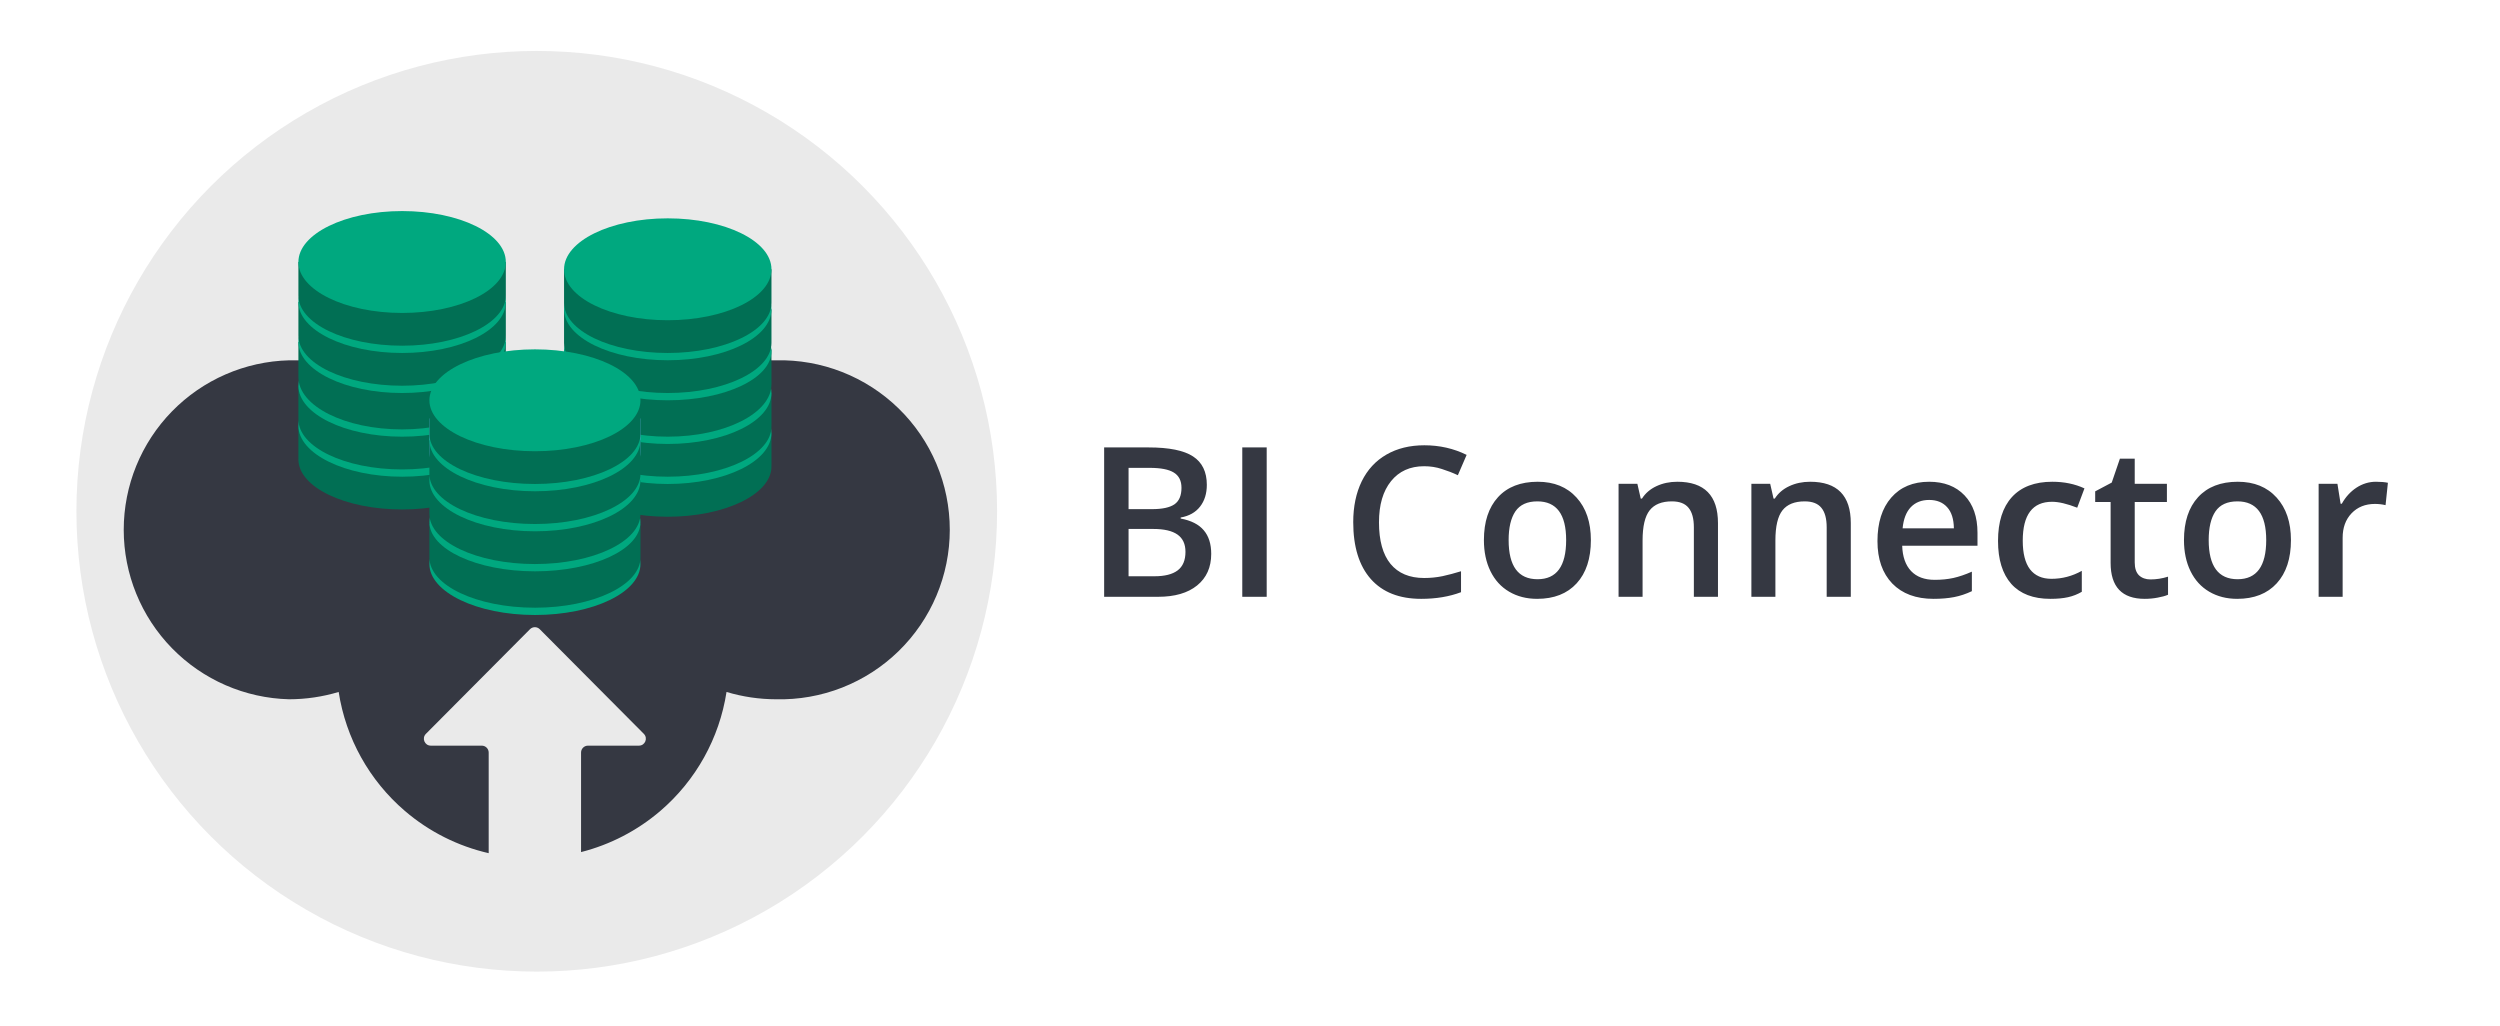
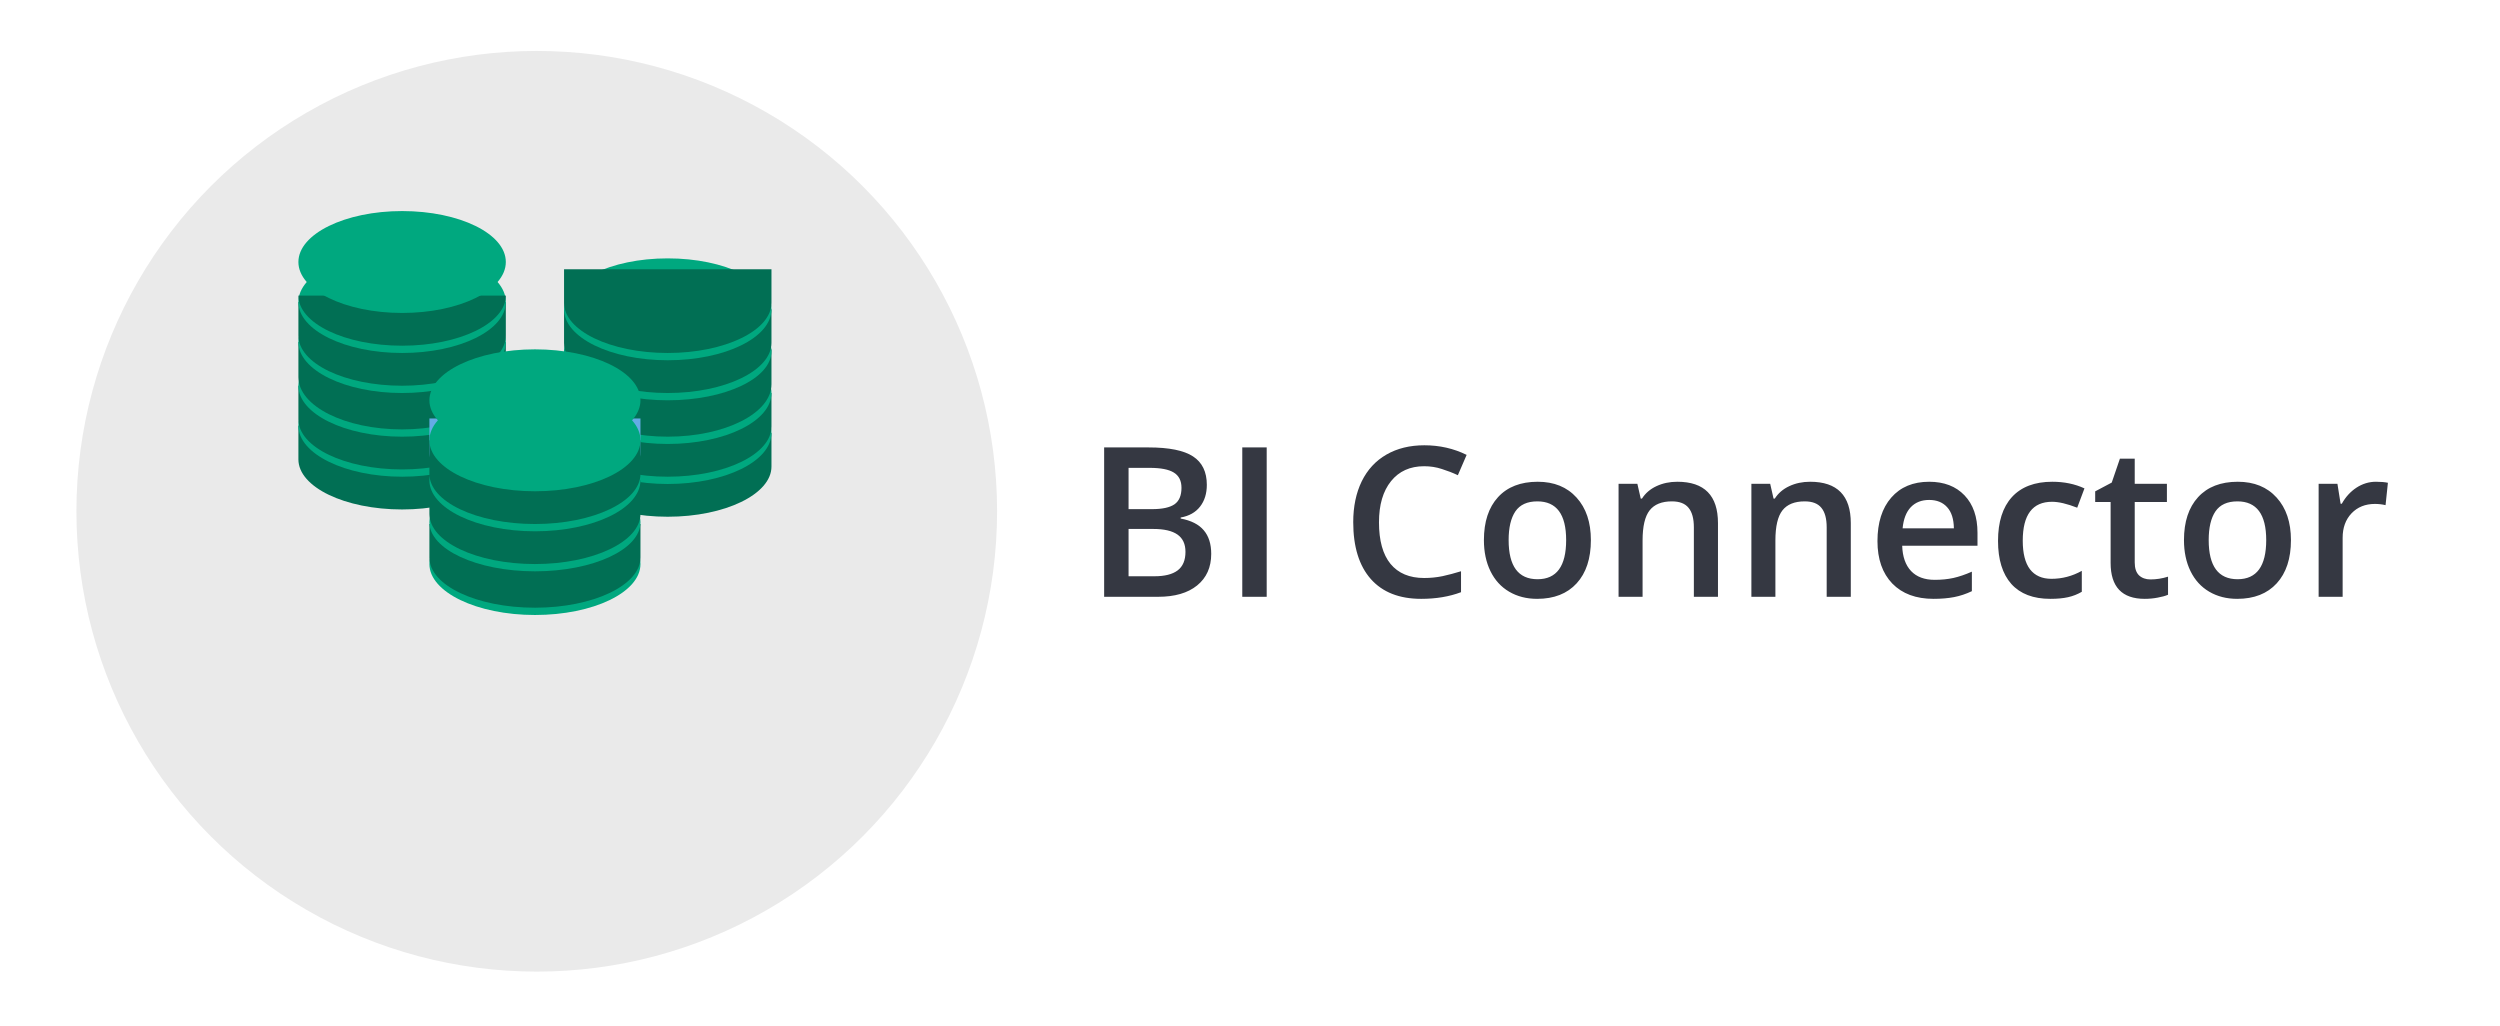
<svg xmlns="http://www.w3.org/2000/svg" width="687" height="282" viewBox="0 0 687 282" fill="none">
  <rect width="687" height="282" fill="white" />
  <path d="M303.419 122.953H315.604C321.256 122.953 325.337 123.776 327.845 125.423C330.372 127.07 331.635 129.672 331.635 133.229C331.635 135.624 331.018 137.618 329.782 139.209C328.547 140.8 326.769 141.801 324.448 142.213V142.494C327.33 143.036 329.445 144.113 330.793 145.722C332.159 147.313 332.843 149.475 332.843 152.208C332.843 155.895 331.551 158.787 328.968 160.884C326.404 162.961 322.829 164 318.243 164H303.419V122.953ZM310.129 139.911H316.586C319.394 139.911 321.444 139.471 322.735 138.591C324.027 137.693 324.672 136.177 324.672 134.043C324.672 132.115 323.97 130.72 322.567 129.859C321.182 128.998 318.973 128.568 315.941 128.568H310.129V139.911ZM310.129 145.357V158.357H317.26C320.068 158.357 322.183 157.823 323.605 156.756C325.047 155.671 325.767 153.967 325.767 151.646C325.767 149.513 325.037 147.931 323.577 146.902C322.117 145.872 319.899 145.357 316.923 145.357H310.129ZM341.378 164V122.953H348.088V164H341.378ZM391.353 128.119C387.497 128.119 384.465 129.485 382.257 132.218C380.048 134.951 378.944 138.722 378.944 143.532C378.944 148.567 380.001 152.376 382.116 154.959C384.25 157.542 387.329 158.834 391.353 158.834C393.094 158.834 394.779 158.666 396.407 158.329C398.035 157.973 399.729 157.524 401.489 156.981V162.737C398.269 163.953 394.619 164.562 390.539 164.562C384.531 164.562 379.917 162.746 376.698 159.115C373.478 155.465 371.868 150.252 371.868 143.476C371.868 139.209 372.645 135.475 374.199 132.274C375.771 129.073 378.036 126.621 380.993 124.918C383.951 123.215 387.423 122.363 391.409 122.363C395.602 122.363 399.477 123.243 403.033 125.002L400.618 130.589C399.233 129.934 397.764 129.363 396.21 128.877C394.676 128.371 393.057 128.119 391.353 128.119ZM437.174 148.418C437.174 153.49 435.873 157.449 433.271 160.294C430.669 163.139 427.047 164.562 422.406 164.562C419.504 164.562 416.94 163.906 414.713 162.596C412.485 161.286 410.773 159.405 409.575 156.953C408.377 154.501 407.778 151.656 407.778 148.418C407.778 143.383 409.069 139.452 411.652 136.626C414.235 133.799 417.876 132.386 422.574 132.386C427.066 132.386 430.622 133.837 433.243 136.738C435.863 139.621 437.174 143.514 437.174 148.418ZM414.572 148.418C414.572 155.587 417.221 159.171 422.518 159.171C427.759 159.171 430.379 155.587 430.379 148.418C430.379 141.324 427.74 137.777 422.462 137.777C419.691 137.777 417.679 138.694 416.425 140.528C415.19 142.363 414.572 144.992 414.572 148.418ZM472.1 164H465.474V144.908C465.474 142.512 464.988 140.725 464.014 139.546C463.06 138.366 461.534 137.777 459.438 137.777C456.649 137.777 454.609 138.6 453.317 140.248C452.026 141.895 451.38 144.656 451.38 148.53V164H444.782V132.948H449.948L450.875 137.019H451.212C452.148 135.54 453.476 134.398 455.198 133.594C456.92 132.789 458.83 132.386 460.926 132.386C468.376 132.386 472.1 136.177 472.1 143.757V164ZM508.599 164H501.973V144.908C501.973 142.512 501.487 140.725 500.513 139.546C499.559 138.366 498.033 137.777 495.937 137.777C493.148 137.777 491.108 138.6 489.816 140.248C488.525 141.895 487.879 144.656 487.879 148.53V164H481.281V132.948H486.447L487.374 137.019H487.711C488.647 135.54 489.976 134.398 491.698 133.594C493.42 132.789 495.329 132.386 497.425 132.386C504.875 132.386 508.599 136.177 508.599 143.757V164ZM531.341 164.562C526.512 164.562 522.731 163.158 519.998 160.35C517.284 157.524 515.927 153.64 515.927 148.698C515.927 143.626 517.191 139.639 519.718 136.738C522.244 133.837 525.716 132.386 530.134 132.386C534.233 132.386 537.471 133.631 539.848 136.12C542.225 138.61 543.414 142.035 543.414 146.396V149.962H522.722C522.815 152.975 523.629 155.296 525.164 156.925C526.699 158.535 528.861 159.339 531.65 159.339C533.484 159.339 535.188 159.171 536.76 158.834C538.351 158.478 540.054 157.898 541.87 157.093V162.456C540.26 163.223 538.632 163.766 536.984 164.084C535.337 164.402 533.456 164.562 531.341 164.562ZM530.134 137.384C528.037 137.384 526.353 138.048 525.08 139.377C523.826 140.706 523.077 142.643 522.834 145.189H536.928C536.891 142.625 536.273 140.687 535.075 139.377C533.877 138.048 532.23 137.384 530.134 137.384ZM563.432 164.562C558.734 164.562 555.159 163.195 552.707 160.462C550.274 157.711 549.057 153.771 549.057 148.642C549.057 143.42 550.33 139.405 552.875 136.598C555.44 133.79 559.136 132.386 563.966 132.386C567.241 132.386 570.189 132.995 572.81 134.211L570.816 139.518C568.027 138.432 565.725 137.889 563.909 137.889C558.538 137.889 555.852 141.455 555.852 148.586C555.852 152.068 556.516 154.688 557.845 156.448C559.193 158.188 561.158 159.059 563.741 159.059C566.68 159.059 569.459 158.329 572.08 156.869V162.624C570.9 163.317 569.637 163.813 568.289 164.112C566.96 164.412 565.341 164.562 563.432 164.562ZM590.947 159.227C592.556 159.227 594.166 158.974 595.776 158.469V163.438C595.046 163.757 594.101 164.019 592.94 164.225C591.798 164.449 590.61 164.562 589.375 164.562C583.123 164.562 579.997 161.267 579.997 154.679V137.945H575.758V135.025L580.306 132.611L582.552 126.041H586.623V132.948H595.467V137.945H586.623V154.566C586.623 156.157 587.016 157.337 587.802 158.104C588.607 158.853 589.655 159.227 590.947 159.227ZM629.552 148.418C629.552 153.49 628.251 157.449 625.649 160.294C623.047 163.139 619.425 164.562 614.783 164.562C611.882 164.562 609.318 163.906 607.091 162.596C604.863 161.286 603.151 159.405 601.953 156.953C600.755 154.501 600.156 151.656 600.156 148.418C600.156 143.383 601.447 139.452 604.03 136.626C606.613 133.799 610.254 132.386 614.952 132.386C619.444 132.386 623 133.837 625.621 136.738C628.241 139.621 629.552 143.514 629.552 148.418ZM606.95 148.418C606.95 155.587 609.599 159.171 614.896 159.171C620.137 159.171 622.757 155.587 622.757 148.418C622.757 141.324 620.118 137.777 614.84 137.777C612.069 137.777 610.057 138.694 608.803 140.528C607.568 142.363 606.95 144.992 606.95 148.418ZM652.911 132.386C654.24 132.386 655.335 132.48 656.196 132.667L655.55 138.816C654.614 138.591 653.641 138.479 652.63 138.479C649.991 138.479 647.848 139.34 646.201 141.062C644.572 142.784 643.758 145.021 643.758 147.772V164H637.16V132.948H642.326L643.197 138.423H643.533C644.563 136.57 645.901 135.1 647.548 134.015C649.214 132.929 651.002 132.386 652.911 132.386Z" fill="#353842" />
  <circle cx="147.5" cy="140.5" r="126.5" fill="#EAEAEA" />
-   <path fill-rule="evenodd" clip-rule="evenodd" d="M93.068 190.15C88.661 191.474 84.085 192.151 79.483 192.161C67.319 191.863 55.753 186.826 47.255 178.124C38.757 169.422 34 157.746 34 145.587C34 133.429 38.757 121.753 47.255 113.051C55.753 104.349 67.319 99.312 79.483 99.014L213.234 99.014C219.451 98.862 225.636 99.954 231.424 102.226C237.212 104.498 242.487 107.905 246.938 112.244C251.389 116.584 254.926 121.77 257.341 127.496C259.756 133.222 261 139.373 261 145.587C261 151.801 259.756 157.952 257.341 163.679C254.926 169.405 251.389 174.591 246.938 178.93C242.487 183.27 237.212 186.676 231.424 188.949C225.636 191.221 219.451 192.313 213.234 192.161C208.632 192.151 204.056 191.474 199.649 190.15C197.688 202.867 191.237 214.463 181.463 222.84C175.122 228.274 167.654 232.121 159.674 234.153V206.804C159.674 205.755 160.525 204.904 161.574 204.904H175.581C177.271 204.904 178.12 202.862 176.928 201.664L148.329 172.911C147.586 172.165 146.377 172.165 145.635 172.911L117.035 201.664C115.843 202.862 116.692 204.904 118.382 204.904H132.39C133.439 204.904 134.29 205.755 134.29 206.804V234.455C125.841 232.516 117.924 228.556 111.254 222.84C101.48 214.463 95.029 202.867 93.068 190.15Z" fill="#353842" />
  <path d="M155 119V128.217C155 135.867 167.745 142 183.491 142C199.238 142 212 135.798 212 128.217V119H155Z" fill="#016F54" />
  <path d="M212 119C212 126.752 199.238 133 183.491 133C167.745 133 155 126.7 155 119C155 111.3 167.745 105 183.491 105C199.238 105 212 111.23 212 119Z" fill="#00A87F" />
  <path d="M155 108.017V117.217C155 124.867 167.745 131 183.491 131C199.238 131 212 124.798 212 117.217V108L155 108.017Z" fill="#016F54" />
  <path d="M212 108C212 115.752 199.238 122 183.491 122C167.745 122 155 115.7 155 108C155 100.3 167.745 94 183.491 94C199.238 94 212 100.23 212 108Z" fill="#00A87F" />
  <path d="M155 96V105.629C155 113.587 167.745 120 183.491 120C199.238 120 212 113.533 212 105.629V96H155Z" fill="#016F54" />
  <path d="M212 96.5C212 103.993 199.238 110 183.491 110C167.745 110 155 103.942 155 96.5C155 89.058 167.745 83 183.491 83C199.238 83 212 89.007 212 96.5Z" fill="#00A87F" />
  <path d="M155 85.069V94.228C155 101.854 167.745 108 183.491 108C199.238 108 212 101.802 212 94.228V85L155 85.069Z" fill="#016F54" />
  <path d="M212 85C212 92.77 199.238 99 183.491 99C167.745 99 155 92.718 155 85C155 77.282 167.745 71 183.491 71C199.238 71 212 77.23 212 85Z" fill="#00A87F" />
  <path d="M155 74V83.228C155 90.854 167.745 97 183.491 97C199.238 97 212 90.802 212 83.228V74H155Z" fill="#016F54" />
-   <path d="M212 74C212 81.77 199.238 88 183.491 88C167.745 88 155 81.718 155 74C155 66.282 167.745 60 183.491 60C199.238 60 212 66.23 212 74Z" fill="#00A87F" />
  <path d="M82 117V126.228C82 133.854 94.763 140 110.509 140C126.255 140 139 133.802 139 126.228V117H82Z" fill="#016F54" />
  <path d="M139 117C139 124.77 126.255 131 110.509 131C94.763 131 82 124.7 82 117C82 109.3 94.763 103 110.509 103C126.255 103 139 109.265 139 117Z" fill="#00A87F" />
  <path d="M82 106V115.228C82 122.871 94.763 129 110.509 129C126.255 129 139 122.82 139 115.228V106H82Z" fill="#016F54" />
  <path d="M139 106C139 113.77 126.255 120 110.509 120C94.763 120 82 113.7 82 106C82 98.3 94.763 92 110.509 92C126.255 92 139 98.248 139 106Z" fill="#00A87F" />
  <path d="M82 94V103.618C82 111.6 94.763 118 110.509 118C126.255 118 139 111.528 139 103.618V94H82Z" fill="#016F54" />
  <path d="M139 94C139 101.752 126.255 108 110.509 108C94.763 108 82 101.7 82 94C82 86.3 94.763 80 110.509 80C126.255 80 139 86.3 139 94Z" fill="#00A87F" />
  <path d="M82 83V92.217C82 99.867 94.763 106 110.509 106C126.255 106 139 99.798 139 92.217V83H82Z" fill="#016F54" />
  <path d="M139 83C139 90.752 126.255 97 110.509 97C94.763 97 82 90.7 82 83C82 75.3 94.763 69 110.509 69C126.255 69 139 75.23 139 83Z" fill="#00A87F" />
-   <path d="M82 72V81.228C82 88.854 94.763 95 110.509 95C126.255 95 139 88.802 139 81.228V72H82Z" fill="#016F54" />
+   <path d="M82 72V81.228C82 88.854 94.763 95 110.509 95C126.255 95 139 88.802 139 81.228H82Z" fill="#016F54" />
  <path d="M139 72C139 79.752 126.255 86 110.509 86C94.763 86 82 79.7 82 72C82 64.3 94.763 58 110.509 58C126.255 58 139 64.23 139 72Z" fill="#00A87F" />
  <path d="M118 115V124.228C118 131.871 130.986 138 147.009 138C163.031 138 176 131.802 176 124.228V115H118Z" fill="#64ABE5" />
  <path d="M176 155C176 162.77 163.014 169 147.009 169C131.004 169 118 162.7 118 155C118 147.3 130.986 141 147.009 141C163.031 141 176 147.248 176 155Z" fill="#00A87F" />
  <path d="M118 144V153.217C118 160.867 130.986 167 147.009 167C163.031 167 176 160.798 176 153.217V144H118Z" fill="#016F54" />
  <path d="M176 143.5C176 150.976 163.014 157 147.009 157C131.004 157 118 150.925 118 143.5C118 136.075 130.986 130 147.009 130C163.031 130 176 136.007 176 143.5Z" fill="#00A87F" />
  <path d="M118 132V141.217C118 148.867 130.986 155 147.009 155C163.031 155 176 148.798 176 141.217V132H118Z" fill="#016F54" />
  <path d="M176 132C176 139.752 163.014 146 147.009 146C131.004 146 118 139.7 118 132C118 124.3 130.986 118 147.009 118C163.031 118 176 124.23 176 132Z" fill="#00A87F" />
  <path d="M118 121V130.228C118 137.854 130.986 144 147.009 144C163.031 144 176 137.802 176 130.228V121H118Z" fill="#016F54" />
  <path d="M176 121C176 128.77 163.014 135 147.009 135C131.004 135 118 128.717 118 121C118 113.283 130.986 107 147.009 107C163.031 107 176 113.23 176 121Z" fill="#00A87F" />
-   <path d="M118 110V119.228C118 126.854 130.986 133 147.009 133C163.031 133 176 126.802 176 119.228V110H118Z" fill="#016F54" />
  <path d="M176 110C176 117.77 163.014 124 147.009 124C131.004 124 118 117.717 118 110C118 102.283 130.986 96 147.009 96C163.031 96 176 102.23 176 110Z" fill="#00A87F" />
</svg>